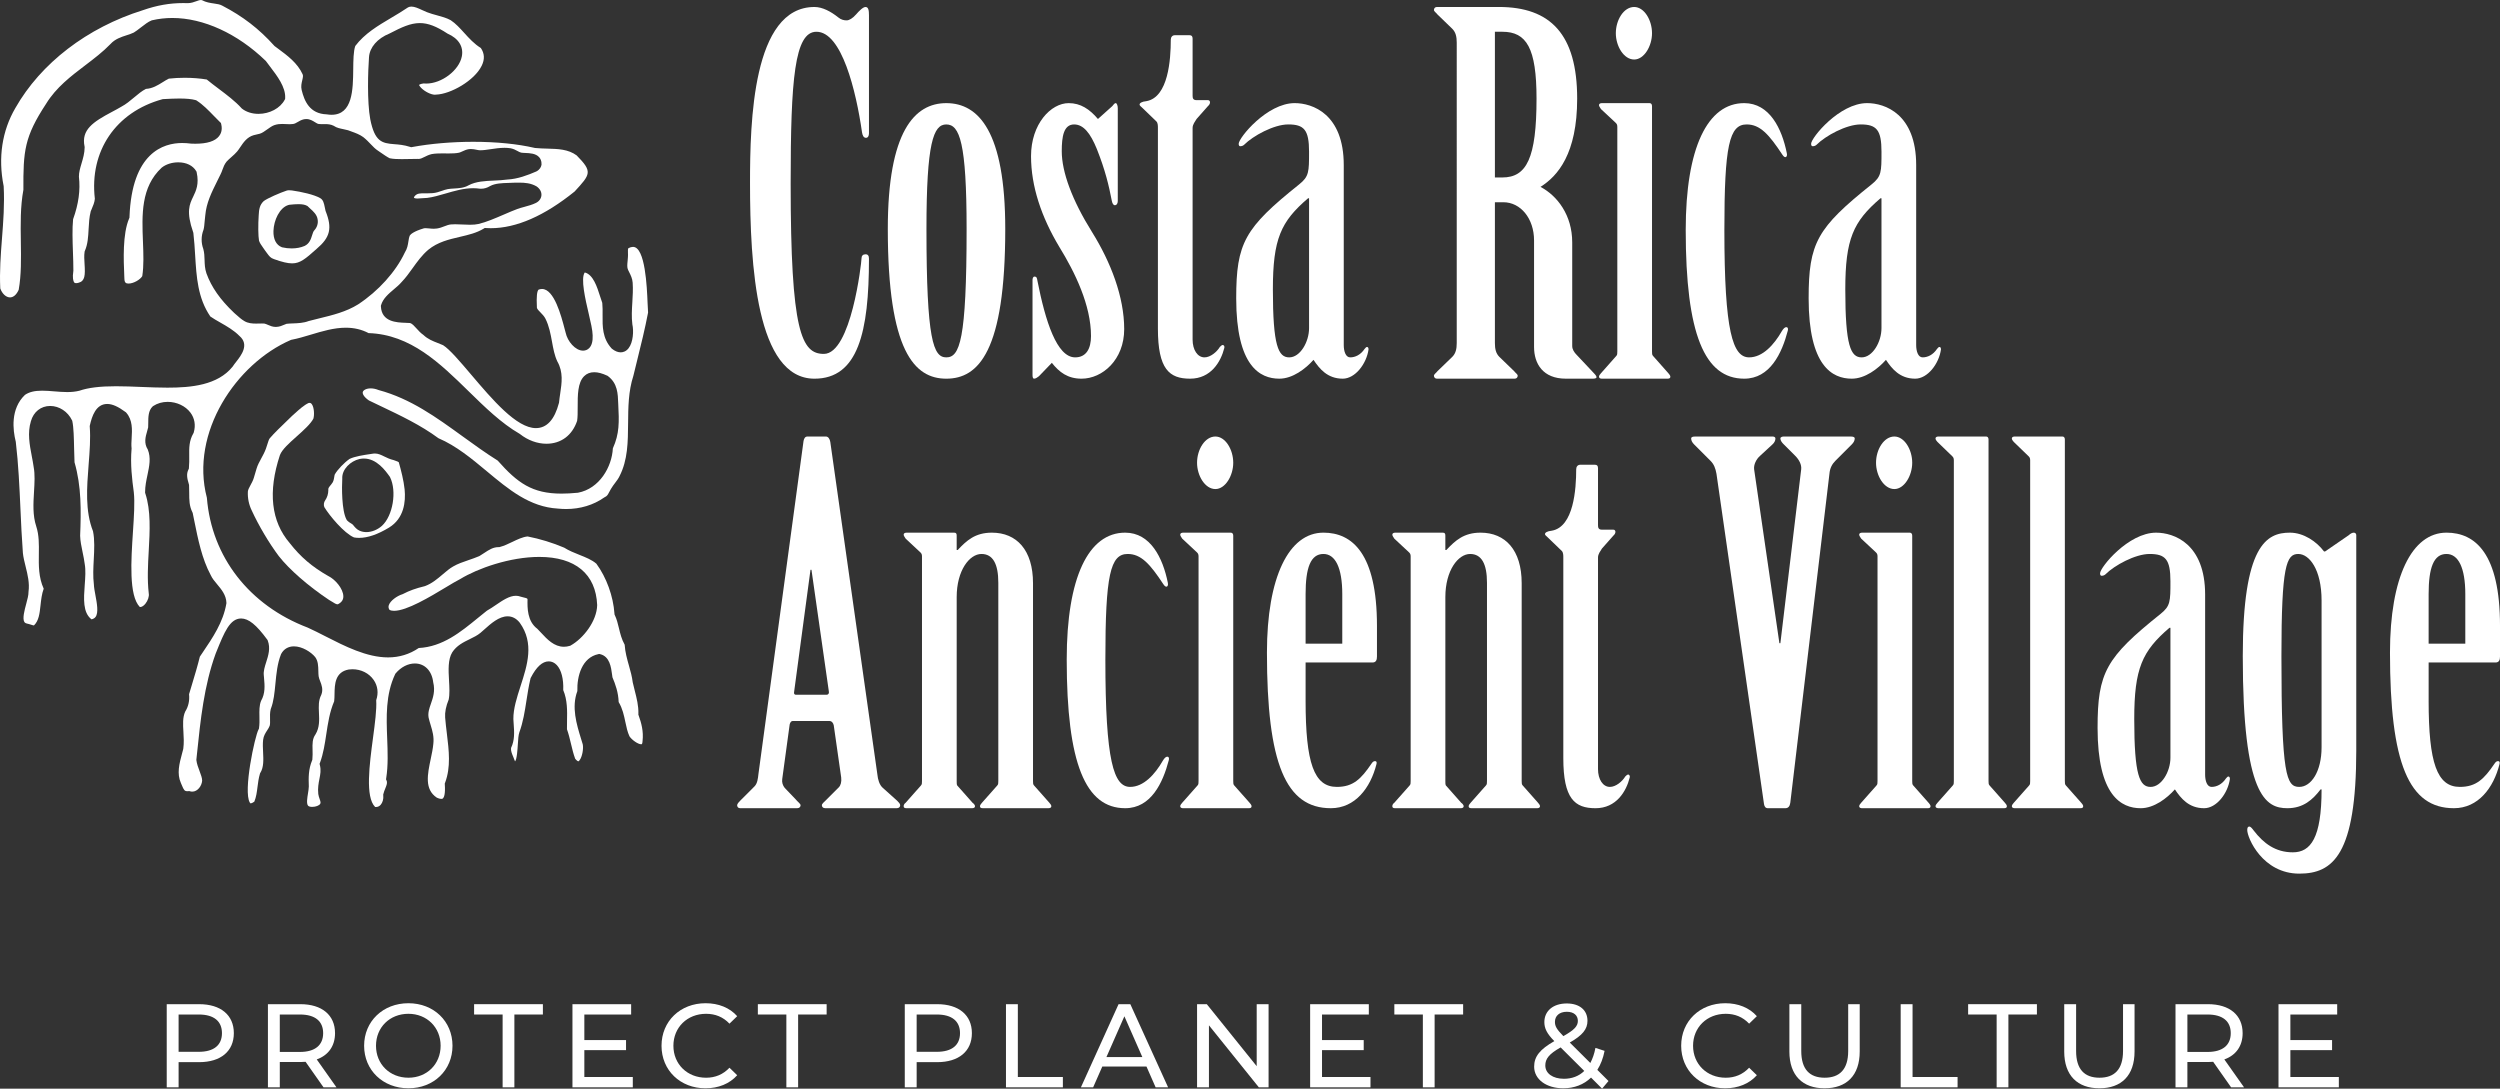
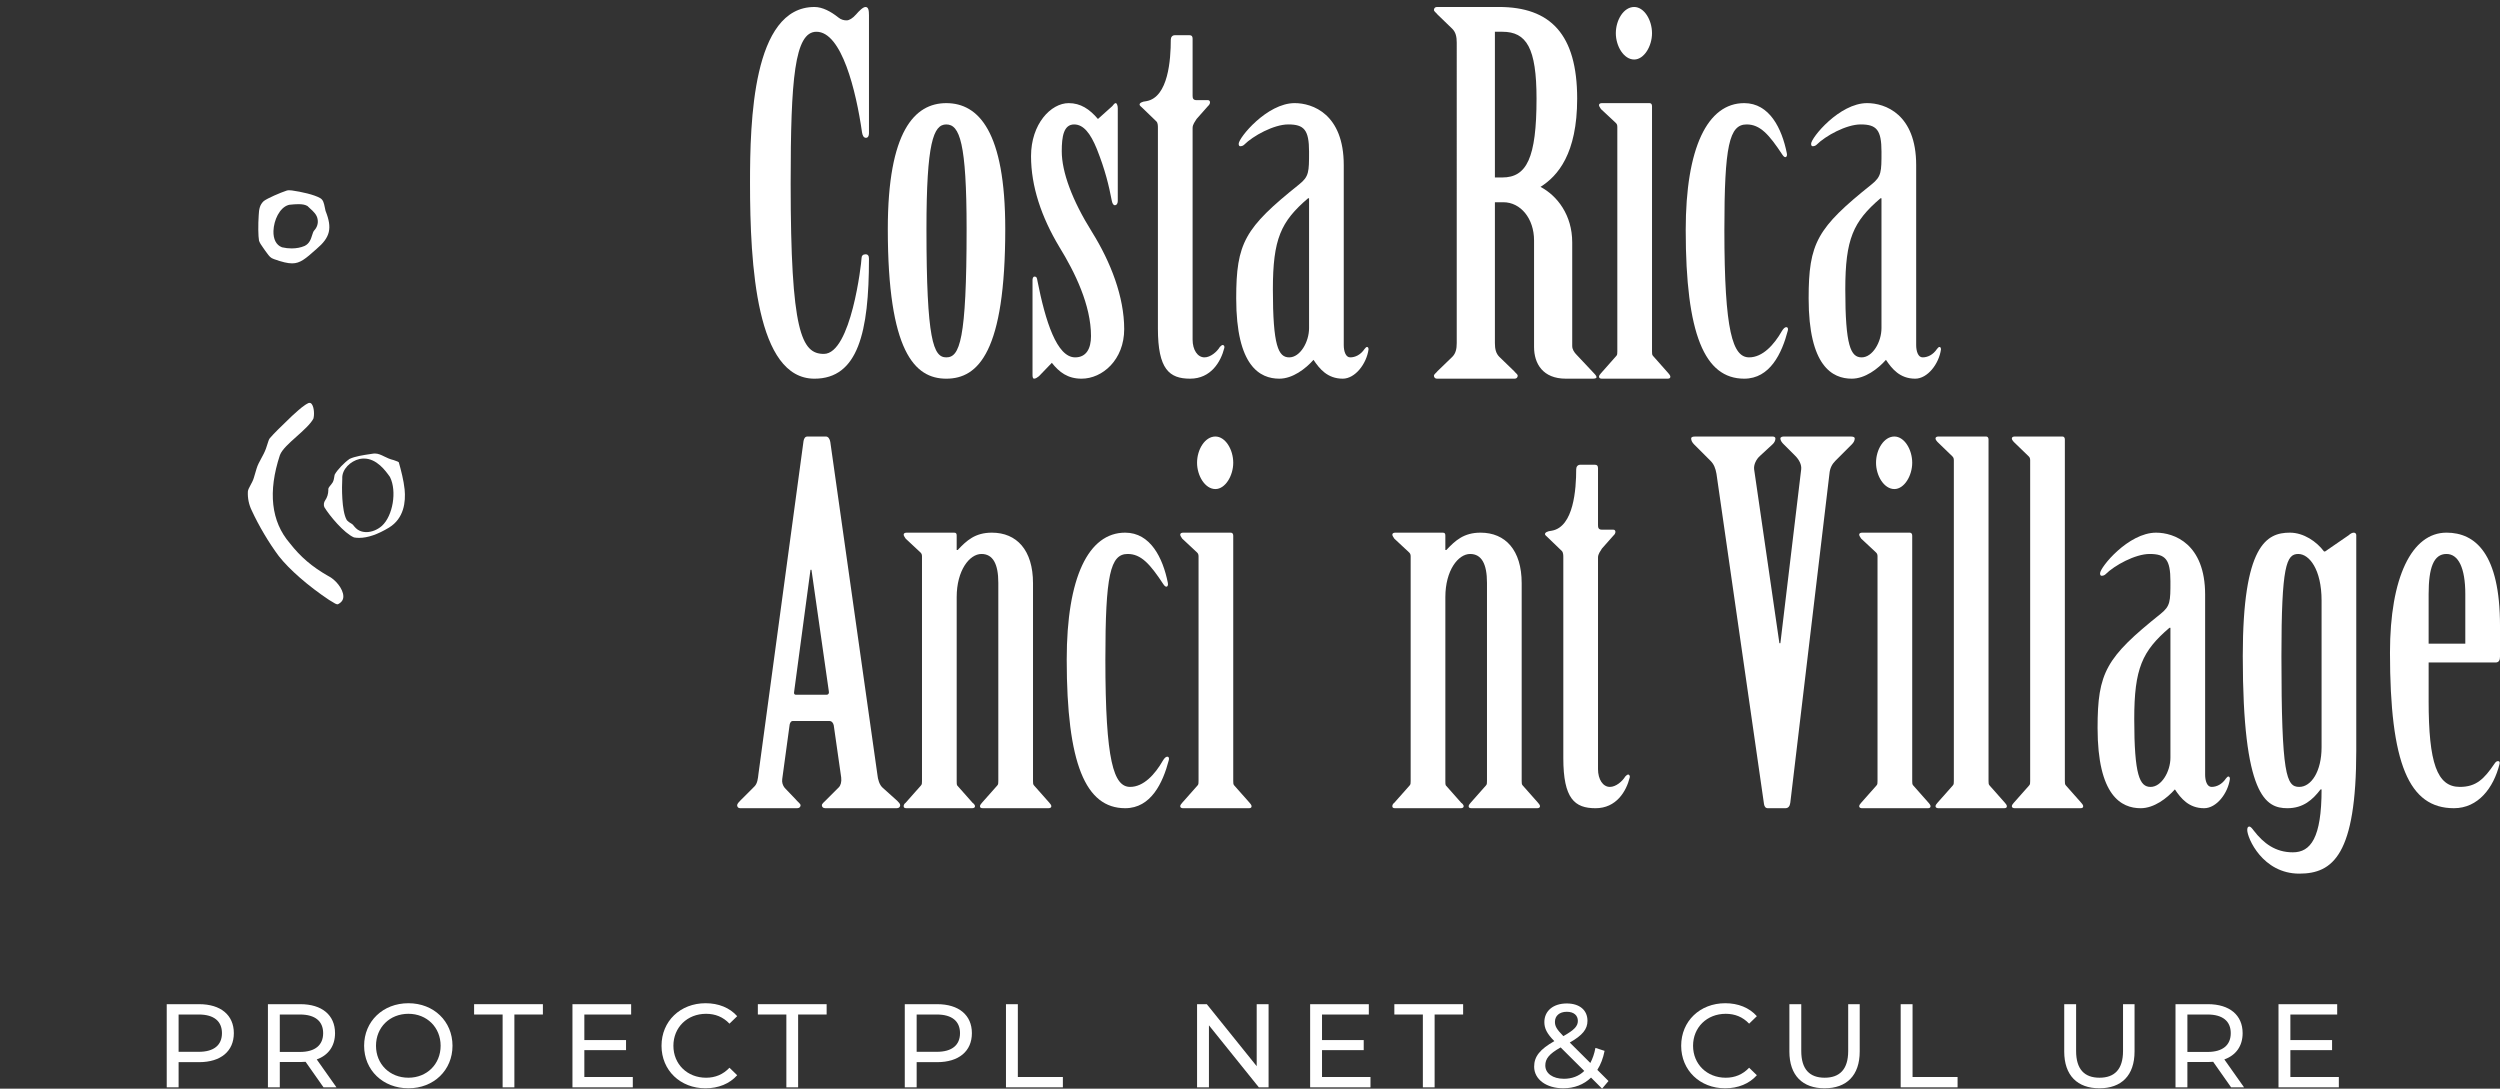
<svg xmlns="http://www.w3.org/2000/svg" id="b" width="420.971" height="183.314" viewBox="0 0 420.971 183.314">
  <rect x="0" y="0" width="420.971" height="183.314" fill="#333333" stroke="none" />
  <g id="c">
    <g id="d">
      <path d="M146.324,22.456c0,.417-.167.751-.501.751-.417,0-.584-.417-.668-.918-1.001-7.01-3.421-16.941-7.677-16.941-3.672,0-4.34,7.928-4.34,25.537,0,25.036,1.836,28.707,5.591,28.707,4.59,0,6.343-15.355,6.343-16.106,0-.417.25-.667.668-.667.417,0,.584.25.584.751,0,12.351-1.836,20.196-9.18,20.196-9.764,0-10.849-19.027-10.849-32.964,0-10.265.417-29.626,10.849-29.626,1.335,0,2.754.751,4.006,1.752.501.417,1.002.501,1.419.501.417,0,1.001-.334,1.586-1.002.5-.584,1.168-1.251,1.586-1.251.5,0,.584.584.584,1.419v19.862Z" fill="#fff" />
      <path d="M169.274,38.563c0,20.613-4.506,25.203-9.931,25.203-5.341,0-9.847-4.59-9.847-25.203,0-16.44,4.506-21.197,9.847-21.197,5.424,0,9.931,4.757,9.931,21.197ZM162.765,38.563c0-14.521-1.169-17.609-3.422-17.609-2.17,0-3.338,3.087-3.338,17.609,0,18.777,1.169,21.614,3.338,21.614,2.253,0,3.422-2.838,3.422-21.614Z" fill="#fff" />
      <path d="M188.217,33.889c0,.334-.167.668-.501.668-.25,0-.417-.334-.501-.751-.501-2.587-1.085-5.091-2.503-8.679-1.085-2.67-2.253-4.172-3.839-4.172-1.752,0-2.086,2.003-2.086,4.506,0,3.505,1.752,8.262,5.091,13.603,3.171,5.091,5.424,10.932,5.424,16.357,0,5.174-3.672,8.345-7.177,8.345-2.337,0-3.755-1.085-5.007-2.67l-2.17,2.253c-.25.167-.501.417-.834.417-.167,0-.25-.25-.25-.584v-16.023c0-.25.083-.584.334-.584.417,0,.417.334.501.751,1.335,6.76,3.255,12.852,6.343,12.852,1.836,0,2.67-1.419,2.67-3.589,0-5.174-2.67-10.682-5.341-15.021-3.004-5.007-4.757-10.181-4.757-15.272,0-5.425,3.338-8.93,6.343-8.93,2.003,0,3.505,1.002,4.924,2.67l2.42-2.17c.167-.167.334-.501.585-.501.167,0,.334.417.334.834v15.689Z" fill="#fff" />
      <path d="M200.819,57.172c0,1.753.834,3.005,2.003,3.005,1.001,0,2.086-.918,2.587-1.753.167-.167.334-.334.501-.334s.334.25.25.501c-.584,2.336-2.253,5.174-5.758,5.174-3.505,0-5.424-1.586-5.424-8.429V21.538c0-.334,0-.834-.25-1.085l-2.42-2.337c-.167-.167-.417-.334-.417-.501,0-.25.334-.501,1.168-.584,3.672-.668,4.089-7.01,4.089-10.348,0-.417.25-.751.668-.751h2.503c.334,0,.501.167.501.585v9.597c0,.417.083.751.667.751h1.92c.417,0,.501.585,0,1.002l-1.92,2.17c-.25.417-.667.918-.667,1.502v35.634Z" fill="#fff" />
      <path d="M226.272,58.091c0,1.085.334,2.086,1.085,2.086.834,0,1.753-.417,2.42-1.419.167-.167.25-.334.417-.334s.25.167.25.417c-.334,2.42-2.253,4.924-4.339,4.924-2.587,0-3.922-1.669-4.924-3.171-1.335,1.502-3.505,3.171-5.758,3.171-3.255,0-7.26-2.086-7.26-13.52,0-9.347,1.419-11.85,10.598-19.194,1.669-1.336,1.669-2.086,1.669-5.508,0-3.672-.834-4.59-3.505-4.59-2.42,0-5.925,1.919-7.427,3.421-.167.167-.417.25-.667.25-.167,0-.25-.167-.25-.417,0-1.002,4.757-6.843,9.43-6.843,3.005,0,8.262,1.836,8.262,10.432v30.294ZM220.43,33.388h-.167c-4.59,3.922-5.925,6.843-5.925,15.356,0,9.513.918,11.433,2.754,11.433s3.338-2.587,3.338-4.924v-21.865Z" fill="#fff" />
      <path d="M251.724,57.757c0,1.001.167,1.752.751,2.336l2.503,2.42c.167.25.585.501.585.751s-.167.501-.501.501h-13.102c-.334,0-.501-.25-.501-.501s.417-.501.584-.751l2.503-2.42c.584-.584.751-1.335.751-2.336V7.184c0-1.002-.167-1.752-.751-2.337l-2.503-2.42c-.167-.25-.584-.501-.584-.751,0-.25.167-.501.501-.501h10.432c8.679,0,13.185,4.59,13.185,15.438,0,9.263-3.255,13.019-6.175,14.855,2.838,1.502,5.341,4.757,5.341,9.347v17.441c0,.585.334,1.085.751,1.502l2.67,2.838c.334.334.667.667.667.918s-.417.25-.834.25h-4.339c-3.839,0-5.341-2.503-5.341-5.341v-17.942c0-3.672-2.253-6.426-5.174-6.426h-1.419v23.701ZM251.724,29.883h1.252c4.089,0,5.758-3.255,5.758-13.269,0-8.512-1.669-11.266-5.758-11.266h-1.252v24.535Z" fill="#fff" />
      <path d="M272.338,21.371c0-.334-.083-.501-.25-.667l-2.503-2.337c-.167-.25-.334-.501-.334-.667,0-.25.25-.334.5-.334h8.012c.25,0,.417.167.417.501v41.309c0,.334,0,.584.167.751l2.587,2.921c.167.167.334.417.334.584,0,.25-.168.334-.501.334h-11.017c-.25,0-.5-.083-.5-.334,0-.167.167-.417.334-.584l2.587-2.921c.167-.167.167-.417.167-.751V21.371ZM278.18,5.599c0,2.17-1.336,4.423-3.005,4.423-1.753,0-3.088-2.253-3.088-4.423,0-2.253,1.335-4.423,3.088-4.423,1.669,0,3.005,2.17,3.005,4.423Z" fill="#fff" />
      <path d="M293.702,17.365c4.256,0,6.343,4.256,7.177,8.429.083.334,0,.667-.25.667-.168,0-.334-.167-.501-.417-2.253-3.422-3.755-5.091-6.008-5.091-2.921,0-3.755,3.505-3.755,17.775,0,17.192,1.418,21.448,4.172,21.448,2.254,0,4.173-2.086,5.508-4.423.25-.417.501-.667.751-.667.251,0,.334.25.251.584-1.002,3.839-3.005,8.095-7.344,8.095-6.677,0-9.848-7.511-9.848-25.036,0-13.853,3.672-21.364,9.848-21.364Z" fill="#fff" />
      <path d="M322.661,58.091c0,1.085.334,2.086,1.085,2.086.835,0,1.752-.417,2.421-1.419.167-.167.25-.334.417-.334.168,0,.251.167.251.417-.334,2.42-2.253,4.924-4.339,4.924-2.587,0-3.922-1.669-4.924-3.171-1.336,1.502-3.505,3.171-5.758,3.171-3.255,0-7.261-2.086-7.261-13.52,0-9.347,1.419-11.85,10.599-19.194,1.669-1.336,1.669-2.086,1.669-5.508,0-3.672-.834-4.59-3.505-4.59-2.421,0-5.926,1.919-7.427,3.421-.168.167-.417.25-.668.25-.167,0-.25-.167-.25-.417,0-1.002,4.757-6.843,9.43-6.843,3.004,0,8.261,1.836,8.261,10.432v30.294ZM316.819,33.388h-.167c-4.59,3.922-5.925,6.843-5.925,15.356,0,9.513.918,11.433,2.754,11.433s3.338-2.587,3.338-4.924v-21.865Z" fill="#fff" />
      <path d="M140.399,122.157c-.084-.417-.334-.751-.751-.751h-6.175c-.25,0-.417.25-.501.584l-1.252,9.18c-.083.584.083,1.085.417,1.502l1.836,1.919c.334.417.835.752.835,1.002,0,.251-.167.501-.585.501h-9.597c-.334,0-.501-.25-.501-.501,0-.25.334-.584.584-.834l2.337-2.337c.5-.501.584-1.335.667-2.086l7.594-56.08c.083-.417.25-.751.667-.751h3.088c.417,0,.667.417.751.918l7.928,55.997c.083.834.334,1.752.918,2.253l2.42,2.17c.25.25.5.501.5.751,0,.251-.167.501-.584.501h-12.017c-.417,0-.584-.25-.584-.501,0-.25.334-.501.584-.751l2.253-2.253c.334-.334.501-.918.417-1.669l-1.251-8.763ZM139.23,116.983c.25,0,.417-.25.334-.584l-2.921-20.446h-.167l-2.754,20.53c-.084.333.083.5.25.5h5.258Z" fill="#fff" />
      <path d="M161.095,92.615h.167c1.502-1.586,2.921-2.921,5.758-2.921,4.173,0,6.927,2.921,6.927,8.512v33.298c0,.333,0,.584.167.751l2.587,2.921c.167.167.334.417.334.584,0,.25-.25.333-.501.333h-11.016c-.334,0-.501-.083-.501-.333,0-.168.167-.417.334-.584l2.587-2.921c.167-.167.167-.417.167-.751v-33.382c0-3.171-.918-4.84-2.837-4.84-2.003,0-4.173,2.754-4.173,7.261v30.961c0,.333,0,.584.083.751l2.587,2.921c.25.167.417.417.417.584,0,.25-.25.333-.501.333h-11.016c-.334,0-.5-.083-.5-.333,0-.168.083-.417.334-.584l2.587-2.921c.167-.167.167-.417.167-.751v-37.804c0-.334-.083-.501-.25-.667l-2.503-2.337c-.167-.25-.334-.501-.334-.667,0-.25.25-.334.5-.334h8.011c.334,0,.417.168.417.501v2.421Z" fill="#fff" />
      <path d="M189.47,89.694c4.256,0,6.343,4.256,7.177,8.429.083.334,0,.667-.25.667-.167,0-.334-.167-.501-.417-2.253-3.422-3.755-5.091-6.008-5.091-2.921,0-3.756,3.505-3.756,17.775,0,17.192,1.419,21.448,4.173,21.448,2.253,0,4.173-2.086,5.508-4.424.25-.417.501-.667.751-.667.25,0,.334.25.25.584-1.001,3.839-3.004,8.095-7.344,8.095-6.676,0-9.847-7.511-9.847-25.036,0-13.853,3.672-21.364,9.847-21.364Z" fill="#fff" />
      <path d="M201.822,93.7c0-.334-.083-.501-.25-.667l-2.503-2.337c-.167-.25-.334-.501-.334-.667,0-.25.25-.334.5-.334h8.011c.25,0,.417.168.417.501v41.31c0,.333,0,.584.167.751l2.587,2.921c.167.167.334.417.334.584,0,.25-.167.333-.501.333h-11.016c-.25,0-.5-.083-.5-.333,0-.168.167-.417.334-.584l2.587-2.921c.167-.167.167-.417.167-.751v-37.804ZM207.663,77.927c0,2.17-1.335,4.424-3.004,4.424-1.753,0-3.088-2.254-3.088-4.424,0-2.253,1.335-4.423,3.088-4.423,1.669,0,3.004,2.17,3.004,4.423Z" fill="#fff" />
-       <path d="M219.847,117.984c0,10.515,1.419,14.521,5.258,14.521,2.754,0,4.089-1.336,5.842-3.923.167-.25.334-.417.584-.417s.334.168.25.501c-1.002,4.006-3.588,7.427-7.678,7.427-7.594,0-10.765-7.511-10.765-26.204,0-12.685,3.672-20.196,9.514-20.196,4.84,0,9.013,3.505,9.013,15.69v5.173c0,.585-.167,1.002-.751,1.002h-11.266v6.426ZM226.023,108.387v-8.345c0-4.424-1.169-6.76-3.171-6.76-2.17,0-3.005,2.336-3.005,6.76v8.345h6.176Z" fill="#fff" />
      <path d="M243.381,92.615h.167c1.502-1.586,2.921-2.921,5.758-2.921,4.173,0,6.927,2.921,6.927,8.512v33.298c0,.333,0,.584.167.751l2.587,2.921c.167.167.334.417.334.584,0,.25-.25.333-.501.333h-11.016c-.334,0-.501-.083-.501-.333,0-.168.167-.417.334-.584l2.587-2.921c.167-.167.167-.417.167-.751v-33.382c0-3.171-.918-4.84-2.837-4.84-2.003,0-4.173,2.754-4.173,7.261v30.961c0,.333,0,.584.083.751l2.587,2.921c.25.167.417.417.417.584,0,.25-.25.333-.501.333h-11.016c-.334,0-.5-.083-.5-.333,0-.168.083-.417.334-.584l2.587-2.921c.167-.167.167-.417.167-.751v-37.804c0-.334-.083-.501-.25-.667l-2.503-2.337c-.167-.25-.334-.501-.334-.667,0-.25.25-.334.5-.334h8.011c.334,0,.417.168.417.501v2.421Z" fill="#fff" />
      <path d="M269.085,129.501c0,1.752.834,3.005,2.003,3.005,1.001,0,2.086-.918,2.587-1.753.167-.167.334-.333.501-.333s.334.25.25.501c-.584,2.336-2.253,5.173-5.758,5.173-3.505,0-5.424-1.586-5.424-8.429v-33.798c0-.333,0-.834-.25-1.085l-2.42-2.336c-.167-.168-.417-.334-.417-.501,0-.251.334-.501,1.168-.584,3.672-.668,4.089-7.01,4.089-10.349,0-.417.25-.751.668-.751h2.503c.334,0,.501.167.501.584v9.597c0,.417.083.751.667.751h1.92c.417,0,.501.585,0,1.002l-1.92,2.17c-.25.417-.667.918-.667,1.502v35.635Z" fill="#fff" />
      <path d="M289.03,79.764c-.167-.918-.417-1.586-1.002-2.17l-2.754-2.754c-.333-.334-.501-.668-.501-1.002,0-.251.251-.334.752-.334h12.935c.25,0,.501.083.501.334,0,.333-.167.667-.417.917l-2.17,2.003c-.667.584-1.085,1.502-1.002,2.253l4.256,29.292h.168l3.505-29.292c.083-.751-.334-1.586-1.002-2.253l-2.003-2.003c-.25-.25-.5-.584-.5-.917,0-.251.333-.334.584-.334h11.183c.501,0,.751.083.751.334,0,.333-.167.667-.501,1.002l-2.754,2.754c-.584.584-.918,1.251-1.002,2.17l-6.592,55.413c-.084.584-.334.917-.835.917h-2.92c-.417,0-.584-.25-.668-.667l-8.011-55.663Z" fill="#fff" />
      <path d="M316.154,93.7c0-.334-.084-.501-.251-.667l-2.504-2.337c-.167-.25-.333-.501-.333-.667,0-.25.25-.334.501-.334h8.011c.25,0,.417.168.417.501v41.31c0,.333,0,.584.168.751l2.587,2.921c.167.167.333.417.333.584,0,.25-.167.333-.501.333h-11.015c-.251,0-.501-.083-.501-.333,0-.168.167-.417.333-.584l2.587-2.921c.168-.167.168-.417.168-.751v-37.804ZM321.995,77.927c0,2.17-1.335,4.424-3.004,4.424-1.752,0-3.088-2.254-3.088-4.424,0-2.253,1.336-4.423,3.088-4.423,1.669,0,3.004,2.17,3.004,4.423Z" fill="#fff" />
      <path d="M334.847,131.504c0,.333,0,.584.168.751l2.587,2.921c.167.167.333.417.333.584,0,.25-.167.333-.501.333h-11.015c-.251,0-.501-.083-.501-.333,0-.168.167-.417.333-.584l2.587-2.921c.168-.167.168-.417.168-.751v-53.994c0-.334-.084-.501-.251-.668l-2.504-2.42c-.167-.168-.333-.417-.333-.584,0-.251.25-.334.501-.334h8.011c.25,0,.417.167.417.501v57.499Z" fill="#fff" />
      <path d="M347.699,131.504c0,.333,0,.584.168.751l2.587,2.921c.167.167.333.417.333.584,0,.25-.167.333-.501.333h-11.015c-.251,0-.501-.083-.501-.333,0-.168.167-.417.333-.584l2.587-2.921c.168-.167.168-.417.168-.751v-53.994c0-.334-.084-.501-.251-.668l-2.504-2.42c-.167-.168-.333-.417-.333-.584,0-.251.25-.334.501-.334h8.011c.25,0,.417.167.417.501v57.499Z" fill="#fff" />
      <path d="M371.316,130.42c0,1.085.333,2.086,1.085,2.086.834,0,1.752-.417,2.42-1.419.168-.167.251-.334.417-.334s.25.168.25.417c-.333,2.421-2.253,4.924-4.339,4.924-2.586,0-3.922-1.669-4.924-3.171-1.335,1.502-3.505,3.171-5.758,3.171-3.255,0-7.26-2.086-7.26-13.519,0-9.347,1.418-11.85,10.599-19.194,1.669-1.336,1.669-2.086,1.669-5.508,0-3.672-.835-4.59-3.505-4.59-2.42,0-5.925,1.92-7.427,3.421-.167.168-.417.251-.667.251-.167,0-.25-.167-.25-.417,0-1.002,4.756-6.843,9.43-6.843,3.005,0,8.262,1.836,8.262,10.432v30.294ZM365.475,105.717h-.168c-4.589,3.923-5.925,6.843-5.925,15.356,0,9.514.918,11.434,2.754,11.434,1.836,0,3.339-2.587,3.339-4.924v-21.865Z" fill="#fff" />
      <path d="M396.769,126.33c0,17.609-3.923,20.78-9.597,20.78-6.176,0-8.763-6.008-8.763-7.344,0-.334.084-.584.334-.584.251,0,.501.334.752.667,1.669,2.17,3.671,3.672,6.592,3.672,3.004,0,4.84-2.42,4.84-10.599h-.167c-1.336,1.753-2.921,3.171-5.592,3.171-3.672,0-7.511-2.086-7.511-25.62,0-18.693,4.006-20.78,7.928-20.78,2.336,0,4.506,1.502,5.758,3.171h.167l4.006-2.754c.25-.25.584-.417.834-.417.251,0,.417.168.417.417v36.219ZM390.927,101.128c0-5.258-2.086-7.845-3.922-7.845-2.003,0-2.838,1.92-2.838,17.191,0,20.112.835,22.032,3.005,22.032,2.003,0,3.755-2.587,3.755-6.677v-24.702Z" fill="#fff" />
      <path d="M408.953,117.984c0,10.515,1.419,14.521,5.258,14.521,2.754,0,4.089-1.336,5.842-3.923.167-.25.334-.417.584-.417.251,0,.334.168.251.501-1.002,4.006-3.589,7.427-7.678,7.427-7.594,0-10.765-7.511-10.765-26.204,0-12.685,3.672-20.196,9.514-20.196,4.84,0,9.013,3.505,9.013,15.69v5.173c0,.585-.168,1.002-.752,1.002h-11.266v6.426ZM415.129,108.387v-8.345c0-4.424-1.168-6.76-3.171-6.76-2.17,0-3.005,2.336-3.005,6.76v8.345h6.176Z" fill="#fff" />
      <path d="M34.922,41.738c.408,1.498.057,2.72.509,4.047.894,2.472,2.472,4.476,4.455,6.355.523.455,1.042.977,1.627,1.32.446.271,1.016.32,1.6.32.332,0,.668-.016.989-.016.17,0,.336.005.494.018.628.094,1.167.559,1.819.559.032,0,.064-.001.097-.003.613-.021,1.134-.388,1.597-.508,1.095-.146,2.494.014,3.65-.445,2.74-.741,5.714-1.203,8.141-2.715,3.211-2.101,6.161-5.301,7.645-8.494.626-.946.401-1.865.826-2.833.447-.786,1.892-1.302,2.873-1.592.131-.027.268-.038.409-.038.435,0,.908.099,1.39.099.146,0,.293-.009.439-.033.82-.123,1.54-.622,2.374-.689.252-.024.517-.033.789-.033.817,0,1.7.082,2.499.082.461,0,.894-.028,1.27-.114,1.88-.43,4.592-1.81,6.457-2.496.94-.347,2.161-.547,3.034-.979.702-.32.765-1.078.089-1.544-.809-.469-1.674-.534-2.558-.534-.292,0-.586.007-.882.009-1.192.079-2.769-.013-3.638.454-.6.358-1.21.561-1.899.561-.108,0-.218-.005-.33-.015-.336-.05-.672-.072-1.009-.072-2.627-0-5.258,1.357-7.763,1.64-.03-.001-.061-.002-.092-.002-.439,0-.999.097-1.511.097-.559,0-1.061-.116-1.285-.601-.235-.736.673-1.568,1.431-1.641.316-.049.651-.058.991-.058.192,0,.385.003.578.003.498,0,.992-.019,1.442-.154.602-.161,1.18-.433,1.796-.541,1.061-.204,2.342-.003,3.314-.576,2.028-1.079,4.574-.726,6.768-1.045,1.634-.084,3.159-.653,4.645-1.288.249-.131.435-.32.486-.591.069-1.436-1.965-1.068-2.86-1.249-.594-.118-1.061-.593-1.749-.728-.294-.049-.598-.069-.906-.069-1.409,0-2.923.416-4.071.416-.026,0-.052-0-.077-.001-.503-.014-1.008-.213-1.517-.213-.082,0-.165.005-.247.017-.56.079-1.042.449-1.586.582-.552.125-1.207.148-1.878.148-.391,0-.789-.008-1.175-.008-.552,0-1.081.016-1.539.094-.947.215-1.517.84-2.404.84-.063,0-.128-.003-.194-.01-.798.001-1.736.04-2.621.04-.859,0-1.668-.036-2.253-.179-.561-.233-1.582-.983-2.146-1.362-.946-.612-1.511-1.517-2.501-2.302-.686-.51-1.644-.77-2.347-1.049-.824-.231-1.779-.281-2.539-.802-.345-.174-.721-.205-1.103-.205-.205,0-.412.009-.616.009-.196,0-.39-.008-.578-.039-.71-.087-1.23-.824-1.984-.824-.057,0-.116.004-.176.013l-.114.019c-.647.153-1.138.711-1.836.789-.213.036-.431.048-.653.048-.428,0-.865-.044-1.294-.044-.376,0-.746.034-1.096.162-.686.263-1.631,1.232-2.455,1.448-.344.105-.707.147-1.052.252-1.185.34-1.69,1.609-2.411,2.492-.454.575-1.379,1.271-1.783,1.714-.481.582-.565,1.284-.922,1.979-1.269,2.612-2.309,4.383-2.523,6.731-.117.789-.114,1.845-.339,2.586-.356.912-.341,1.87-.008,2.788ZM42.851,36.204c.05-1.113.224-2.071,1.056-2.844l.064-.06c.778-.595,3.085-1.549,4.091-1.886.221-.065.415-.088.617-.088.18,0,.367.018.584.042,1.589.227,3.875.708,5.024,1.389.953.565.985,1.604,1.212,2.549,1.204,3.044.879,4.951-1.732,7.153-1.926,1.722-2.966,2.602-4.58,2.602-.857,0-1.876-.248-3.277-.75-.92-.311-1.163-.783-1.837-1.683-.487-.732-.929-1.216-1.153-1.929-.168-.825-.182-2.897-.071-4.494Z" fill="none" />
      <path d="M60.016,87.962c.23.282.47.595.809.748.277.124.573.178.871.178.781,0,1.585-.375,2.142-.875,1.619-1.488,2.213-5.305,1.203-7.348-.916-1.282-2.118-2.74-3.761-2.74-.162,0-.327.014-.498.044l-.102.018c-1.12.263-2.429,1.359-2.334,2.61-.106,1.659-.052,5.366.639,6.57.286.307.754.419,1.032.794Z" fill="none" />
      <path d="M51.358,35.278c-.253-.145-.676-.189-1.112-.189-.548,0-1.118.069-1.401.095l-.078.02c-1.823.556-2.892,5.063-1.066,5.757.438.102.919.159,1.402.159.657,0,1.319-.106,1.881-.349.967-.461.768-1.846,1.444-2.495.288-.316.434-.767.356-1.212-.083-.727-.945-1.288-1.425-1.787Z" fill="none" />
-       <path d="M107.495,120.31l.003-.133c.034-1.341-.282-2.582-.617-3.895-.117-.461-.235-.923-.339-1.393-.117-.963-.366-1.848-.63-2.785-.319-1.134-.649-2.305-.725-3.541-.518-.923-.747-1.874-.969-2.796-.184-.762-.357-1.482-.683-2.17l-.057-.121-.009-.134c-.205-2.957-1.344-6.1-3.051-8.425-.755-.652-1.774-1.058-2.85-1.486-.867-.345-1.763-.702-2.572-1.213-1.935-.824-4.116-1.491-6.159-1.887-.835.087-1.712.509-2.56.917-.682.328-1.387.668-2.106.856l-.089.023h-.092c-.956,0-1.613.434-2.446.983-.25.165-.509.335-.784.501l-.04.024-.043.019c-.581.251-1.191.459-1.782.661-.938.32-1.824.623-2.605,1.081-.567.319-1.122.792-1.71,1.292-.903.769-1.836,1.563-2.994,1.996l-.04.015-.042.01c-1.48.358-2.569.749-3.641,1.308l-.055.029-.059.019c-.909.287-2.043,1.099-2.282,1.851-.087.273-.051.515.116.771.188.112.447.169.772.169,2.145,0,6.081-2.37,8.686-3.938.997-.6,1.858-1.119,2.476-1.426,2.902-1.773,8.341-3.714,13.297-3.713,6.068.001,9.528,2.88,9.743,8.107-.052,2.721-2.359,5.641-4.466,6.81l-.065.036-.071.022c-.332.103-.667.154-.995.154-1.657,0-2.82-1.253-3.846-2.359-.217-.233-.429-.462-.64-.671-1.704-1.273-1.673-3.55-1.644-4.937-.016-.166-.055-.193-.633-.332-.154-.037-.314-.076-.479-.124-.312-.114-.575-.162-.852-.162-1.092,0-2.24.782-3.351,1.538-.498.339-1.011.689-1.528.975-.504.396-1.004.806-1.507,1.216-2.919,2.387-5.935,4.855-9.971,5.068-1.535,1.048-3.271,1.58-5.162,1.58-3.59,0-7.275-1.882-10.527-3.542-1.054-.538-2.05-1.047-3.002-1.474-9.836-3.742-16.194-11.919-16.981-21.865-2.881-10.988,4.959-22.597,14.113-26.562l.072-.031.078-.015c1.055-.2,2.124-.521,3.256-.861,1.91-.574,3.885-1.167,5.87-1.167,1.412,0,2.67.298,3.841.909,7.07.226,12.046,5.096,16.86,9.808,2.696,2.639,5.484,5.368,8.548,7.134l.045.026.04.032c1.333,1.05,2.915,1.629,4.453,1.629,2.459,0,4.34-1.403,5.169-3.852.096-.608.095-1.436.094-2.312-.003-2.025-.006-4.119,1.083-5.209.445-.445,1.018-.671,1.704-.671.63,0,1.344.189,2.184.579l.068.032.06.045c1.616,1.213,1.673,2.951,1.729,4.632.167,3.152.208,5.061-.903,7.529-.165,3.142-2.255,6.788-5.874,7.476-1.081.103-1.966.149-2.772.149-4.937,0-7.413-1.793-10.744-5.56-2.024-1.268-3.977-2.683-5.867-4.051-4.52-3.274-8.789-6.367-14.17-7.824l-.039-.011-.038-.015c-.427-.169-.867-.259-1.272-.259-.753,0-1.239.301-1.33.599-.085.28.136.823,1.036,1.44.666.323,1.338.643,2.014.964,3.313,1.576,6.738,3.205,9.684,5.388,3.027,1.299,5.62,3.46,8.129,5.551,3.723,3.103,7.239,6.033,12.001,6.301.483.048.936.071,1.379.071,2.383,0,4.596-.67,6.399-1.938l.05-.035.056-.026c.391-.184.499-.391.736-.843.088-.168.182-.346.297-.536.231-.396.482-.729.726-1.05.288-.381.537-.709.721-1.106,1.396-2.716,1.419-5.731,1.444-8.924.021-2.64.042-5.37.885-7.96.193-.807.405-1.659.615-2.508.689-2.781,1.34-5.409,1.865-8.156-.034-.417-.058-.992-.086-1.665-.105-2.569-.382-9.393-2.45-9.393-.224,0-.483.072-.772.215-.096.139-.098.363-.08.783.01.227.02.462-.004.708-.004.184-.029.426-.054.672-.059.567-.114,1.102.075,1.489.066.141.129.267.192.392.252.503.539,1.074.585,1.776.076,1.12.009,2.227-.056,3.297-.078,1.282-.151,2.494.004,3.719.242,1.053.156,3.006-.641,4.022-.444.566-.967.685-1.328.685-.465,0-.951-.197-1.447-.587l-.046-.036-.039-.043c-1.553-1.698-1.532-3.688-1.512-5.612.007-.679.015-1.379-.052-2.048-.119-.325-.236-.692-.359-1.079-.527-1.653-1.174-3.686-2.588-4.045-.734.971.122,4.631.647,6.873.358,1.532.668,2.855.681,3.725.037.988-.15,1.69-.574,2.129-.277.287-.636.439-1.039.439-1.318,0-2.635-1.593-2.932-3.017-.047-.163-.109-.401-.178-.663-.571-2.176-1.76-6.704-3.803-6.704-.179,0-.37.035-.568.103-.284.224-.384,1.202-.297,2.908l.009.177c.072.231.326.487.593.757.293.296.625.632.842,1.06.618,1.234.864,2.575,1.101,3.872.219,1.197.426,2.327.902,3.329,1.022,1.789.747,3.62.482,5.39-.073.49-.148.984-.194,1.482l-.005.059-.015.057c-.738,2.809-2.044,4.233-3.881,4.233-3.253,0-7.315-4.785-10.9-9.006-1.866-2.198-3.63-4.275-4.724-4.955-.299-.138-.6-.254-.898-.369-.826-.319-1.68-.649-2.431-1.368-.446-.303-.801-.696-1.145-1.078-.377-.418-.734-.814-1.077-.917-.24-.02-.5-.029-.77-.038-1.506-.053-4.027-.143-4.152-2.746l-.006-.117.032-.112c.317-1.112,1.268-1.916,2.188-2.695.47-.397.913-.773,1.236-1.158.708-.727,1.276-1.52,1.877-2.359.779-1.088,1.585-2.213,2.651-3.115,1.591-1.302,3.477-1.742,5.301-2.167,1.455-.339,2.829-.66,4.016-1.384l.191-.117.223.014c.264.016.528.024.792.024,4.295,0,9.043-2.077,14.114-6.175,2.704-2.931,3.052-3.332.341-6.086-1.42-1.042-3.123-1.089-4.926-1.138-.667-.018-1.357-.037-2.053-.106l-.046-.005-.045-.01c-2.9-.672-6.476-1.027-10.34-1.027-3.568,0-7.218.313-10.277.88l-.175.032-.17-.054c-1.062-.337-1.925-.402-2.685-.459-2.076-.157-3.287-.429-4.034-4.2-.55-2.993-.378-8.151-.21-10.461.118-1.656,1.41-3.143,3.457-3.975,2.027-1.05,3.513-1.755,5.105-1.755,1.375 0,2.775.532,4.669,1.778,1.857.809,2.729,2.212,2.395,3.857-.475,2.339-3.389,4.551-5.995,4.551-.153,0-.306-.007-.458-.022-.614.091-.746.25-.748.252.011.012.074.209.368.508.606.617,1.658,1.138,2.296,1.138.046,0,.09-.003.132-.009l.044-.007.045-.002c2.428-.084,6.443-2.344,7.668-4.864.526-1.082.479-2.059-.146-2.981-1.114-.688-1.972-1.634-2.804-2.55-.741-.816-1.44-1.586-2.273-2.134-.686-.382-1.517-.607-2.321-.826-.55-.15-1.119-.304-1.658-.517-.263-.101-.543-.231-.829-.364-.616-.287-1.254-.584-1.803-.584-.199 0-.377.039-.544.119l-.064.036c-.857.586-1.817,1.155-2.745,1.706-2.329,1.381-4.53,2.686-6.102,4.769-.313.865-.33,2.416-.346,3.918-.037,3.417-.083,7.669-3.655,7.669-.254,0-.524-.024-.804-.072-2.886-.095-3.775-2.245-4.227-4.111-.145-.595-.014-1.145.101-1.63.115-.485.179-.793.053-1.027-.871-1.887-2.532-3.116-4.139-4.304l-.534-.397-.055-.042-.046-.051c-2.581-2.862-5.277-4.94-8.742-6.738-.38-.22-.871-.29-1.39-.365-.638-.092-1.358-.195-2.044-.566-.055-.014-.111-.021-.17-.021-.219,0-.476.094-.775.203-.405.148-.863.315-1.419.324-.29-.009-.54-.014-.788-.014-2.285,0-4.441.38-6.782,1.197C14.693,4.641,6.87,10.647,2.584,18.197.345,22.027-.337,26.552.607,31.29l.01.05.003.051c.16,3.021-.066,5.936-.285,8.755-.211,2.726-.429,5.543-.291,8.424.329.906.981,1.508,1.643,1.508.574,0,1.104-.467,1.462-1.286.446-2.536.404-5.235.36-8.091-.045-2.912-.093-5.922.43-8.742-.03-6.536.149-8.891,3.838-14.509,1.682-2.735,4.165-4.623,6.567-6.448,1.47-1.118,2.99-2.273,4.263-3.593.763-.844,1.789-1.175,2.695-1.468.437-.141.85-.275,1.224-.457.315-.18.761-.526,1.191-.86.641-.497,1.247-.967,1.793-1.18l.048-.019.05-.012c1.101-.256,2.248-.386,3.411-.386,5.242 0,10.967,2.626,15.705,7.203l.047.045.038.053c.203.283.436.588.68.907,1.173,1.534,2.634,3.444,2.528,5.278l-.009.155-.073.137c-.75,1.416-2.523,2.367-4.413,2.367-1.061,0-2.041-.308-2.76-.868l-.049-.038-.042-.046c-1.058-1.172-2.467-2.233-3.83-3.26-.678-.51-1.377-1.037-2.026-1.573-1.136-.19-2.418-.291-3.721-.291-.915,0-1.811.049-2.666.144-.338.163-.675.374-1.029.595-.809.506-1.721,1.075-2.825,1.13-.696.352-1.322.878-1.982,1.433-.671.564-1.364,1.146-2.174,1.574-.47.282-1.016.573-1.574.87-3.164,1.683-5.194,2.997-4.607,5.825l.016.076-.001.077c-.012.978-.272,1.854-.524,2.7-.23.774-.448,1.506-.44,2.227.258,2.282-.052,4.583-.981,7.166-.162,1.608-.092,3.601-.025,5.529.038,1.096.074,2.13.072,3.108l-0.0.053-.008.053c-.167,1.081-.021,1.703.154,1.908.051.059.123.114.311.114.124,0,.273-.025.442-.076,1.054-.289,1.109-1.231.984-3.165-.045-.693-.091-1.409.005-2.028l.014-.091.037-.085c.492-1.127.557-2.36.626-3.666.051-.973.105-1.979.349-2.947l.013-.053.021-.05.107-.251c.264-.615.513-1.196.561-1.798-.934-8.028,3.52-14.601,11.363-16.758l.076-.021.078-.004.391-.02c.618-.033,1.464-.079,2.33-.079,1.189,0,2.077.086,2.717.264l.103.028.09.057c1.044.666,1.985,1.639,2.895,2.58.351.363.696.72,1.037,1.047l.15.144.049.202c.238.978-.067,1.635-.365,2.014-.666.847-2.01,1.276-3.996,1.276-.249,0-.486-.007-.7-.018-.56-.07-1.055-.103-1.526-.103-3.14,0-8.466,1.617-8.861,12.45l-.005.133-.053.122c-1.125,2.614-.933,7.021-.818,9.654l.024.558c.024.625.285.75.699.75.861,0,1.985-.687,2.307-1.253.275-1.77.197-3.73.115-5.802-.179-4.516-.363-9.185,3.144-12.452.716-.58,1.747-.906,2.795-.906,1.37,0,2.473.539,3.026,1.478l.057.098.024.111c.434,1.977-.11,3.103-.589,4.097-.623,1.291-1.212,2.51.001,6.001l.025.073.009.076c.146,1.22.221,2.466.294,3.67.227,3.729.441,7.254,2.561,10.354.498.347,1.066.671,1.665,1.013,1.132.645,2.302,1.313,3.236,2.264,1.71,1.465.298,3.269-.547,4.349-.217.278-.422.54-.571.771l-.021.032-.024.03c-2.506,3.106-6.953,3.524-10.972,3.524-1.444,0-2.946-.061-4.397-.12-1.418-.057-2.885-.117-4.263-.117-2.703,0-4.66.24-6.16.755-.647.158-1.296.225-2.049.225-.724,0-1.463-.061-2.178-.12-.714-.059-1.388-.114-2.046-.114-1.273,0-2.167.218-2.888.707-2.467,2.359-2.037,5.919-1.559,7.837l.011.043.005.044c.442,3.712.615,7.553.782,11.269.11,2.44.223,4.963.412,7.437.076.731.264,1.486.462,2.284.339,1.365.689,2.775.485,4.24.009.565-.178,1.259-.393,2.057-.278,1.035-.659,2.453-.312,3.021.055.09.164.218.473.284.198.037.418.106.633.175.185.059.393.126.513.134.825-.791.957-2.005,1.109-3.407.101-.927.205-1.882.534-2.782-.871-1.915-.844-3.915-.817-5.852.022-1.629.043-3.168-.437-4.641-.617-1.842-.494-3.878-.376-5.848.09-1.492.175-2.902-.059-4.143-.085-.606-.197-1.192-.31-1.785-.372-1.948-.757-3.961-.158-5.923.44-1.583,1.687-2.577,3.247-2.577,1.526,0,2.97.948,3.678,2.416l.037.076.018.083c.224,1.038.261,2.859.298,4.62.017.826.034,1.626.069,2.288,1.171,4.042,1.116,8.159.946,12.371.022.882.213,1.801.416,2.774.135.651.276,1.325.36,2.002.182,1.02.092,2.238-.003,3.528-.169,2.283-.343,4.641,1.145,5.773.312-.074.536-.209.683-.409.524-.715.222-2.326-.02-3.619-.127-.679-.248-1.321-.268-1.868-.17-1.328-.093-2.775-.019-4.174.086-1.625.175-3.304-.125-4.767-1.349-3.41-1.039-7.376-.74-11.211.176-2.257.343-4.388.192-6.391l-.008-.104.023-.102c.343-1.556,1.02-3.624,2.926-3.624.85 0,1.833.435,3.093,1.368l.061.045.05.057c1.088,1.24.993,2.86.909,4.288-.036.605-.069,1.176-.016,1.679l.007.068-.006.068c-.222,2.562.078,5.105.376,7.287.187,1.671.026,4.106-.144,6.683-.316,4.792-.708,10.735,1.154,12.642.029.005.057.008.087.008.254,0,.571-.203.848-.542.432-.529.673-1.268.573-1.757-.27-2.356-.134-4.803-.002-7.168.185-3.332.377-6.778-.576-9.658l-.036-.107-0-.113c-.004-.995.2-1.959.397-2.891.314-1.484.611-2.888.056-4.28-.693-1.082-.376-2.173-.12-3.052.066-.226.133-.453.181-.681.016-.229.016-.479.016-.736.002-.983.005-2.098.743-2.789l.044-.041.051-.033c.693-.456,1.533-.697,2.43-.697,1.529 0,2.999.693,3.836,1.809.711.948.909,2.132.558,3.335l-.024.082-.043.074c-.728,1.263-.713,2.444-.697,3.812.008.64.016,1.303-.051,2.018l-.013.134-.061.121c-.365.722-.257,1.433.069,2.494l.026.085.004.089c.022.445.023.868.025,1.278.004,1.226.007,2.194.541,3.27l.041.082.019.09.241,1.187c.641,3.185,1.305,6.478,2.778,9.206.247.553.65,1.035,1.078,1.544.719.858,1.534,1.831,1.567,3.125l.002.069-.012.068c-.532,3.135-2.309,5.755-4.028,8.289l-.435.643c-.39,1.59-.865,3.163-1.326,4.685-.166.549-.331,1.095-.491,1.637.114,1.058-.113,2.089-.647,2.924-.447.967-.377,2.156-.303,3.414.054.918.11,1.867-.02,2.832l-.006.041-.01.04c-.061.238-.125.476-.188.714-.467,1.745-.909,3.394-.204,4.979.056.127.108.252.159.375.347.835.466,1.015.934,1.015.055,0,.114-.003.176-.009l.135-.013.13.037c.131.037.262.056.388.056.904,0,1.6-.974,1.66-1.849.01-.426-.225-1.049-.452-1.652-.22-.585-.448-1.19-.515-1.779l-.009-.077.008-.077.101-.972c.584-5.633,1.188-11.458,3.141-16.832l.149-.369c1.303-3.221,2.244-5.547,4.138-5.547,1.256 0,2.57,1.063,4.395,3.555l.057.078.034.09c.486,1.282.091,2.519-.257,3.611-.253.794-.493,1.545-.408,2.255l.039.449c.111,1.258.227,2.558-.5,3.834-.313.753-.295,1.666-.276,2.631.013.646.026,1.315-.07,1.946l-.019.123-.06.11c-.632,1.162-2.614,10.393-1.47,12.318.078.131.119.131.139.131.053,0,.243-.023.621-.293.321-.779.425-1.602.534-2.47.091-.722.184-1.468.41-2.224l.027-.091.05-.08c.579-.934.515-2.214.454-3.452-.035-.695-.07-1.415.006-2.085.069-.658.398-1.164.688-1.611.171-.263.332-.512.415-.756.084-.265.073-.676.062-1.11-.014-.516-.029-1.1.112-1.679l.011-.047.018-.045c.477-1.212.617-2.674.765-4.223.159-1.662.323-3.38.932-4.921l.014-.037.018-.035c.437-.826,1.202-1.281,2.153-1.281,1.372 0,2.873.936,3.589,1.817.487.661.505,1.508.523,2.327.007.325.014.631.048.895.034.257.142.533.256.826.246.63.552,1.414.184,2.313-.484.924-.436,1.935-.386,3.006.057,1.223.117,2.488-.577,3.629-.547.746-.526,1.606-.501,2.601.013.512.026,1.042-.03,1.599l-.01.103-.039.096c-.605,1.476-.609,2.804-.55,4.387-.015.4-.077.774-.142,1.17-.117.713-.277,1.691.004,2.045.096.121.289.193.571.211.05.004.099.005.148.005.582,0,1.169-.225,1.336-.513.106-.173.07-.347-.097-.822-.087-.248-.186-.529-.227-.835-.108-1.008.052-1.82.193-2.536.156-.793.291-1.478.079-2.329l-.053-.212.076-.205c.562-1.523.812-3.179,1.053-4.781.278-1.846.565-3.753,1.327-5.541.049-.38.056-.808.063-1.26.025-1.554.059-3.683,2.4-4.1.232-.03.425-.042.616-.042,1.461,0,2.798.674,3.575,1.803.688.998.837,2.201.426,3.404.096,1.581-.214,3.907-.542,6.366-.593,4.448-1.328,9.958.36,11.619.046.005.092.007.136.007.306,0,.571-.121.786-.36.339-.377.511-.984.448-1.584l-.013-.119.027-.117c.081-.345.206-.654.328-.952.246-.602.376-.961.207-1.342l-.085-.192.033-.208c.337-2.135.248-4.436.163-6.662-.139-3.637-.283-7.398,1.335-10.823l.04-.084.06-.071c.889-1.053,2.065-1.657,3.224-1.657,1.663 0,2.871,1.24,3.09,3.165.363,1.464-.035,2.604-.386,3.612-.286.82-.533,1.528-.386,2.355.097.422.222.836.341,1.232.305,1.012.592,1.968.451,3.184-.072.785-.248,1.622-.434,2.509-.555,2.641-1.08,5.137,1.018,6.535.384.175.627.213.765.213.165,0,.235-.051.287-.106.159-.17.409-.698.299-2.318l-.01-.154.054-.144c.988-2.638.653-5.393.298-8.31-.106-.875-.216-1.779-.286-2.671-.066-.882.135-1.898.595-3.021.19-.881.123-2.066.058-3.213-.098-1.741-.2-3.54.543-4.748.745-1.143,1.866-1.69,2.949-2.219.669-.327,1.302-.635,1.808-1.064.197-.164.406-.352.628-.551,1.108-.991,2.486-2.225,3.932-2.225.8 0,1.493.367,2.059,1.09,2.455,3.441,1.274,7.098.132,10.634-.633,1.961-1.231,3.814-1.217,5.577.011.28.033.583.055.885.093,1.308.189,2.66-.446,3.984-.06.473.145.961.381,1.522.1.238.202.481.289.736.315-.291.426-2.103.474-2.885.051-.833.096-1.553.256-2.013.637-1.738.909-3.501,1.198-5.368.185-1.195.376-2.431.671-3.664l.02-.083.039-.076c.936-1.828,1.952-2.754,3.019-2.754.501,0,.969.214,1.352.618.77.813,1.164,2.344,1.089,4.218.711,1.677.673,3.526.639,5.163-.01.488-.02.969-.011,1.433.293.829.492,1.666.685,2.477.206.864.401,1.683.699,2.488.286.353.478.433.53.433.026,0,.099-.042.192-.158.475-.589.705-2.0.553-2.699-.08-.264-.177-.581-.276-.901-.772-2.514-1.644-5.357-.633-8.071-.08-2.547.793-5.647,3.531-6.218l.156-.033.155.037c1.609.387,1.845,2.213,2.001,3.421.022.167.042.327.065.473.495,1.158.992,2.548,1.048,4.17.649,1.081.893,2.242,1.129,3.367.18.858.351,1.67.69,2.398.365.572,1.412,1.344,1.983,1.344.064,0,.198,0,.219-.523.194-1.674-.207-3.085-.668-4.369l-.045-.125ZM39.771,52.99c-.117-.106-.234-.211-.351-.312-2.346-2.222-3.818-4.329-4.658-6.65-.272-.799-.294-1.533-.315-2.244-.018-.625-.036-1.215-.211-1.858-.382-1.047-.378-2.184.032-3.233.105-.351.152-.915.197-1.46.028-.341.057-.674.101-.972.19-2.101,1.013-3.758,2.054-5.856.172-.346.35-.704.533-1.081.124-.241.21-.479.3-.73.159-.44.339-.939.713-1.392.215-.237.486-.476.773-.73.362-.32.773-.683,1.001-.972.187-.229.351-.475.518-.723.533-.793,1.138-1.692,2.256-2.012.181-.055.378-.097.575-.138.156-.032.313-.064.464-.111.363-.096.824-.426,1.23-.716.408-.292.793-.568,1.179-.716.515-.188,1.017-.209,1.351-.209.227,0,.456.011.685.023.204.011.408.021.61.021.208,0,.383-.012.534-.038.272-.031.507-.169.779-.328.288-.168.615-.359,1.011-.453l.158-.028c.109-.017.203-.023.295-.023.608,0,1.076.293,1.451.528.229.144.446.279.619.3.154.025.297.034.492.034l.293-.004.324-.005c.429,0,.934.033,1.424.281l.042.021.039.027c.422.289.966.402,1.541.521.269.056.534.111.788.182l.036.01.035.014c.163.065.341.129.526.195.646.232,1.379.495,1.983.944.501.397.877.792,1.241,1.174.414.435.771.81,1.221,1.101.135.09.281.191.439.301.467.323,1.162.805,1.545.98.583.13,1.433.145,2.029.145.456,0,.925-.01,1.383-.02.43-.01.85-.019,1.237-.019h.036l.036.004c.042.004.083.006.123.006.334,0,.632-.149,1.01-.339.348-.174.742-.372,1.236-.484.577-.099,1.179-.111,1.697-.111l.591.004.584.004c.566,0,1.213-.015,1.721-.13.164-.04.358-.13.563-.225.312-.145.667-.309,1.081-.367.113-.017.23-.024.346-.024.336,0,.653.065.932.122.218.045.424.087.604.091h.003c.549,0,1.147-.089,1.78-.184.763-.114,1.552-.232,2.346-.232.371,0,.705.026,1.023.078.485.095.846.291,1.165.465.229.125.427.232.606.268.162.033.417.043.687.055.785.033,1.762.074,2.338.705.202.221.436.612.407,1.221l-.002.049-.009.048c-.061.324-.259.776-.855,1.089-1.458.626-3.112,1.275-4.939,1.369-.673.101-1.448.136-2.196.169-1.494.067-3.039.136-4.274.793-.758.448-1.658.499-2.452.544-.381.022-.742.042-1.061.103-.323.057-.642.167-.979.284-.254.088-.509.176-.767.245-.519.156-1.09.178-1.626.178l-.295-.001-.283-.001c-.292,0-.601.006-.882.05-.292.029-.626.247-.786.49-.049.074-.078.147-.08.197.05.061.185.141.611.141.244,0,.5-.025.746-.048.272-.026.534-.049.765-.049l.056.001c1.01-.12,2.051-.424,3.152-.746,1.502-.439,3.056-.894,4.646-.894.381,0,.755.027,1.113.079.051.003.139.008.226.008.521,0,1.008-.146,1.534-.461.836-.45,1.973-.484,3.072-.517.306-.009.605-.018.883-.036l.409-.006c.174-.002.347-.005.52-.005.949,0,1.96.076,2.915.63.583.399.872.957.822,1.521-.049.55-.413,1.031-.974,1.286-.559.277-1.24.463-1.899.643-.427.116-.83.226-1.183.357-.649.239-1.409.566-2.213.913-1.505.648-3.06,1.319-4.331,1.609-.39.09-.844.132-1.428.132-.408,0-.837-.021-1.269-.042-.414-.02-.83-.041-1.229-.041-.248,0-.49.008-.72.03-.356.028-.711.165-1.087.31-.389.15-.791.305-1.25.374-.177.029-.362.041-.545.041-.273,0-.543-.027-.806-.055-.201-.021-.397-.043-.584-.043-.104,0-.19.007-.264.023-1.75.52-2.247,1.009-2.383,1.22-.133.32-.185.658-.239,1.014-.085.558-.181,1.188-.598,1.84-1.52,3.242-4.462,6.507-7.879,8.743-2,1.247-4.297,1.805-6.518,2.346-.602.147-1.201.292-1.79.451-.871.336-1.822.37-2.661.401-.384.014-.748.027-1.07.067-.124.037-.253.095-.388.154-.356.155-.8.347-1.325.365-.023.002-.072.004-.121.004-.512,0-.933-.185-1.305-.348-.224-.098-.435-.191-.62-.219-.094-.007-.239-.01-.389-.01-.154,0-.311.004-.469.008-.173.004-.347.008-.52.008-.629,0-1.355-.05-1.969-.423-.503-.295-.946-.693-1.373-1.078Z" fill="#fff" />
      <path d="M49.91,73.534c1.135-1.013,2.419-2.159,2.868-3.055.171-.618.134-1.867-.274-2.421-.14-.19-.266-.216-.382-.216-.046,0-.094.005-.144.015l-.001 0c-.743.322-1.605,1.101-2.367,1.791l-.449.403c-.218.216-.517.503-.841.816-.977.94-2.193,2.109-2.906,2.953-.134.164-.267.593-.396,1.008-.072.231-.147.473-.234.715-.228.622-.518,1.153-.799,1.667-.306.56-.596,1.089-.775,1.684-.082.254-.156.515-.231.778-.079.276-.158.555-.242.815-.132.434-.354.842-.55,1.201-.221.406-.43.789-.448,1.098-.051,1.101.165,2.165.643,3.155,1.204,2.614,2.908,5.488,4.565,7.7,1.777,2.267,4.942,5.028,8.464,7.38.172.09.351.203.534.32.307.197.656.42.878.42.042,0,.077-.009.116-.029.609-.322.889-.747.877-1.336-.027-1.267-1.364-2.84-2.541-3.4-2.747-1.57-4.67-3.218-6.477-5.534-3.141-3.649-3.706-8.653-1.656-14.846.383-.951,1.489-1.938,2.77-3.081Z" fill="#fff" />
      <path d="M59.611,90.499c.277.048.567.073.862.073,1.447,0,3.141-.583,5.036-1.732,2.534-1.555,2.827-4.351,2.626-6.423-.166-1.561-.588-3.172-.981-4.574-.088-.087-.228-.141-.529-.246-.109-.038-.224-.078-.346-.125-.617-.14-1.128-.39-1.58-.611-.542-.265-1.01-.494-1.561-.494-.057,0-.115.002-.175.007l-.103.008-.523.08c-1.095.161-2.589.381-3.48.817-.92.643-2.026,1.805-2.483,2.612-.033.07-.06.241-.09.423-.041.254-.087.543-.222.832l-.018.04-.023.037c-.114.182-.246.347-.377.509-.287.352-.385.497-.36.739l.004.042-.001.042c-.009.623-.19,1.208-.524,1.692-.177.26-.342.675-.13,1.178.843,1.392,3.303,4.362,4.977,5.073ZM57.633,80.599c-.086-1.603,1.42-2.959,2.885-3.303l.139-.026c.21-.037.419-.055.623-.055,2.168,0,3.635,2.052,4.34,3.038l.034.047.026.052c1.168,2.363.482,6.495-1.359,8.187-.744.667-1.722,1.062-2.623,1.062-.413,0-.804-.081-1.161-.24-.476-.215-.784-.594-1.031-.899l-.01-.012-.05-.063c-.069-.094-.207-.176-.367-.272-.196-.117-.418-.25-.614-.461l-.056-.06-.041-.071c-.854-1.488-.818-5.547-.735-6.923Z" fill="#fff" />
      <path d="M43.612,40.52c.135.406.376.745.678,1.17.12.169.247.347.377.542l.223.3c.481.658.662.904,1.25,1.103,1.379.494,2.315.713,3.049.713,1.342,0,2.229-.742,4.106-2.421,2.309-1.948,2.68-3.49,1.545-6.361l-.018-.047-.012-.049c-.041-.173-.077-.348-.112-.524-.159-.79-.281-1.289-.771-1.579-1.011-.599-3.198-1.073-4.763-1.296-.165-.018-.327-.035-.483-.035-.151,0-.275.018-.415.059-1.094.366-3.218,1.276-3.861,1.768l-.011.015c-.633.589-.784,1.31-.831,2.357-.112,1.613-.088,3.545.05,4.284ZM48.559,34.524l.111-.029.055-.014.056-.005.179-.017c.32-.032.804-.08,1.286-.08.662,0,1.128.09,1.465.282l.089.051.071.073c.106.11.234.224.366.342.517.463,1.16,1.039,1.254,1.857.107.604-.091,1.282-.536,1.771-.192.187-.291.508-.396.849-.194.629-.436,1.413-1.267,1.809-.64.277-1.388.418-2.187.418-.524,0-1.064-.061-1.564-.178l-.047-.011-.045-.017c-.937-.357-1.448-1.355-1.402-2.739.06-1.787,1.017-3.907,2.513-4.364Z" fill="#fff" />
      <path d="M39.376,173.973c0,3.041-2.2,4.881-5.841,4.881h-3.46v4.241h-2v-14.003h5.461c3.641,0,5.841,1.841,5.841,4.881ZM37.375,173.973c0-2-1.34-3.141-3.901-3.141h-3.4v6.281h3.4c2.561,0,3.901-1.14,3.901-3.141Z" fill="#fff" />
      <path d="M54.476,183.095l-3.021-4.301c-.28.02-.58.04-.88.04h-3.46v4.261h-2v-14.003h5.461c3.641,0,5.841,1.841,5.841,4.881,0,2.16-1.12,3.721-3.081,4.421l3.321,4.701h-2.181ZM54.415,173.973c0-2-1.34-3.141-3.901-3.141h-3.4v6.302h3.4c2.561,0,3.901-1.16,3.901-3.161Z" fill="#fff" />
      <path d="M61.313,176.093c0-4.101,3.161-7.161,7.462-7.161,4.261,0,7.421,3.041,7.421,7.161,0,4.121-3.161,7.162-7.421,7.162-4.301,0-7.462-3.061-7.462-7.162ZM74.196,176.093c0-3.101-2.32-5.381-5.421-5.381-3.141,0-5.461,2.28-5.461,5.381,0,3.102,2.321,5.382,5.461,5.382,3.101,0,5.421-2.28,5.421-5.382Z" fill="#fff" />
      <path d="M84.634,170.832h-4.801v-1.74h11.583v1.74h-4.801v12.263h-1.98v-12.263Z" fill="#fff" />
      <path d="M106.556,181.355v1.74h-10.162v-14.003h9.882v1.74h-7.881v4.301h7.021v1.7h-7.021v4.521h8.162Z" fill="#fff" />
      <path d="M111.393,176.093c0-4.141,3.161-7.161,7.421-7.161,2.161,0,4.041.74,5.321,2.181l-1.3,1.26c-1.081-1.14-2.401-1.66-3.941-1.66-3.161,0-5.501,2.28-5.501,5.381,0,3.102,2.341,5.382,5.501,5.382,1.54,0,2.86-.54,3.941-1.681l1.3,1.261c-1.28,1.439-3.161,2.2-5.341,2.2-4.241,0-7.401-3.021-7.401-7.162Z" fill="#fff" />
      <path d="M132.414,170.832h-4.801v-1.74h11.583v1.74h-4.801v12.263h-1.98v-12.263Z" fill="#fff" />
      <path d="M163.655,173.973c0,3.041-2.2,4.881-5.841,4.881h-3.46v4.241h-2v-14.003h5.461c3.641,0,5.841,1.841,5.841,4.881ZM161.655,173.973c0-2-1.34-3.141-3.901-3.141h-3.4v6.281h3.4c2.561,0,3.901-1.14,3.901-3.141Z" fill="#fff" />
      <path d="M169.393,169.092h2v12.263h7.582v1.74h-9.582v-14.003Z" fill="#fff" />
-       <path d="M193.055,179.594h-7.442l-1.54,3.501h-2.061l6.341-14.003h1.98l6.361,14.003h-2.101l-1.54-3.501ZM192.354,177.993l-3.021-6.861-3.021,6.861h6.042Z" fill="#fff" />
      <path d="M213.614,169.092v14.003h-1.64l-8.402-10.442v10.442h-2v-14.003h1.64l8.402,10.442v-10.442h2Z" fill="#fff" />
      <path d="M230.774,181.355v1.74h-10.162v-14.003h9.882v1.74h-7.882v4.301h7.021v1.7h-7.021v4.521h8.162Z" fill="#fff" />
      <path d="M239.593,170.832h-4.801v-1.74h11.582v1.74h-4.801v12.263h-1.98v-12.263Z" fill="#fff" />
      <path d="M269.774,183.314l-1.86-1.86c-1.221,1.181-2.82,1.801-4.682,1.801-2.84,0-4.9-1.5-4.9-3.641,0-1.721.98-2.921,3.4-4.301-1.26-1.261-1.681-2.161-1.681-3.201,0-1.88,1.48-3.141,3.781-3.141,2.12,0,3.48,1.101,3.48,2.921,0,1.42-.84,2.44-2.98,3.66l3.461,3.441c.38-.721.68-1.561.86-2.541l1.54.5c-.24,1.24-.66,2.32-1.221,3.201l1.881,1.88-1.08,1.28ZM266.773,180.334l-3.98-3.961c-1.961,1.101-2.581,1.921-2.581,3.041,0,1.34,1.261,2.24,3.141,2.24,1.341,0,2.521-.44,3.421-1.32ZM261.833,172.072c0,.721.279,1.24,1.42,2.4,1.841-1.04,2.44-1.68,2.44-2.561,0-.92-.66-1.54-1.86-1.54-1.261,0-2,.7-2,1.7Z" fill="#fff" />
      <path d="M283.091,176.093c0-4.141,3.161-7.161,7.422-7.161,2.16,0,4.041.74,5.321,2.181l-1.301,1.26c-1.08-1.14-2.4-1.66-3.94-1.66-3.161,0-5.501,2.28-5.501,5.381,0,3.102,2.34,5.382,5.501,5.382,1.54,0,2.86-.54,3.94-1.681l1.301,1.261c-1.28,1.439-3.161,2.2-5.342,2.2-4.24,0-7.401-3.021-7.401-7.162Z" fill="#fff" />
      <path d="M301.312,177.054v-7.962h2v7.882c0,3.101,1.421,4.501,3.941,4.501s3.961-1.4,3.961-4.501v-7.882h1.94v7.962c0,4.061-2.221,6.201-5.922,6.201-3.681,0-5.921-2.141-5.921-6.201Z" fill="#fff" />
      <path d="M320.052,169.092h2v12.263h7.582v1.74h-9.582v-14.003Z" fill="#fff" />
-       <path d="M336.212,170.832h-4.801v-1.74h11.582v1.74h-4.801v12.263h-1.98v-12.263Z" fill="#fff" />
      <path d="M347.592,177.054v-7.962h2v7.882c0,3.101,1.421,4.501,3.941,4.501s3.961-1.4,3.961-4.501v-7.882h1.94v7.962c0,4.061-2.221,6.201-5.922,6.201-3.681,0-5.921-2.141-5.921-6.201Z" fill="#fff" />
      <path d="M375.693,183.095l-3.021-4.301c-.279.02-.58.04-.88.04h-3.461v4.261h-2v-14.003h5.461c3.641,0,5.842,1.841,5.842,4.881,0,2.16-1.121,3.721-3.081,4.421l3.32,4.701h-2.18ZM375.633,173.973c0-2-1.34-3.141-3.9-3.141h-3.401v6.302h3.401c2.561,0,3.9-1.16,3.9-3.161Z" fill="#fff" />
      <path d="M393.834,181.355v1.74h-10.162v-14.003h9.882v1.74h-7.882v4.301h7.021v1.7h-7.021v4.521h8.162Z" fill="#fff" />
    </g>
  </g>
</svg>